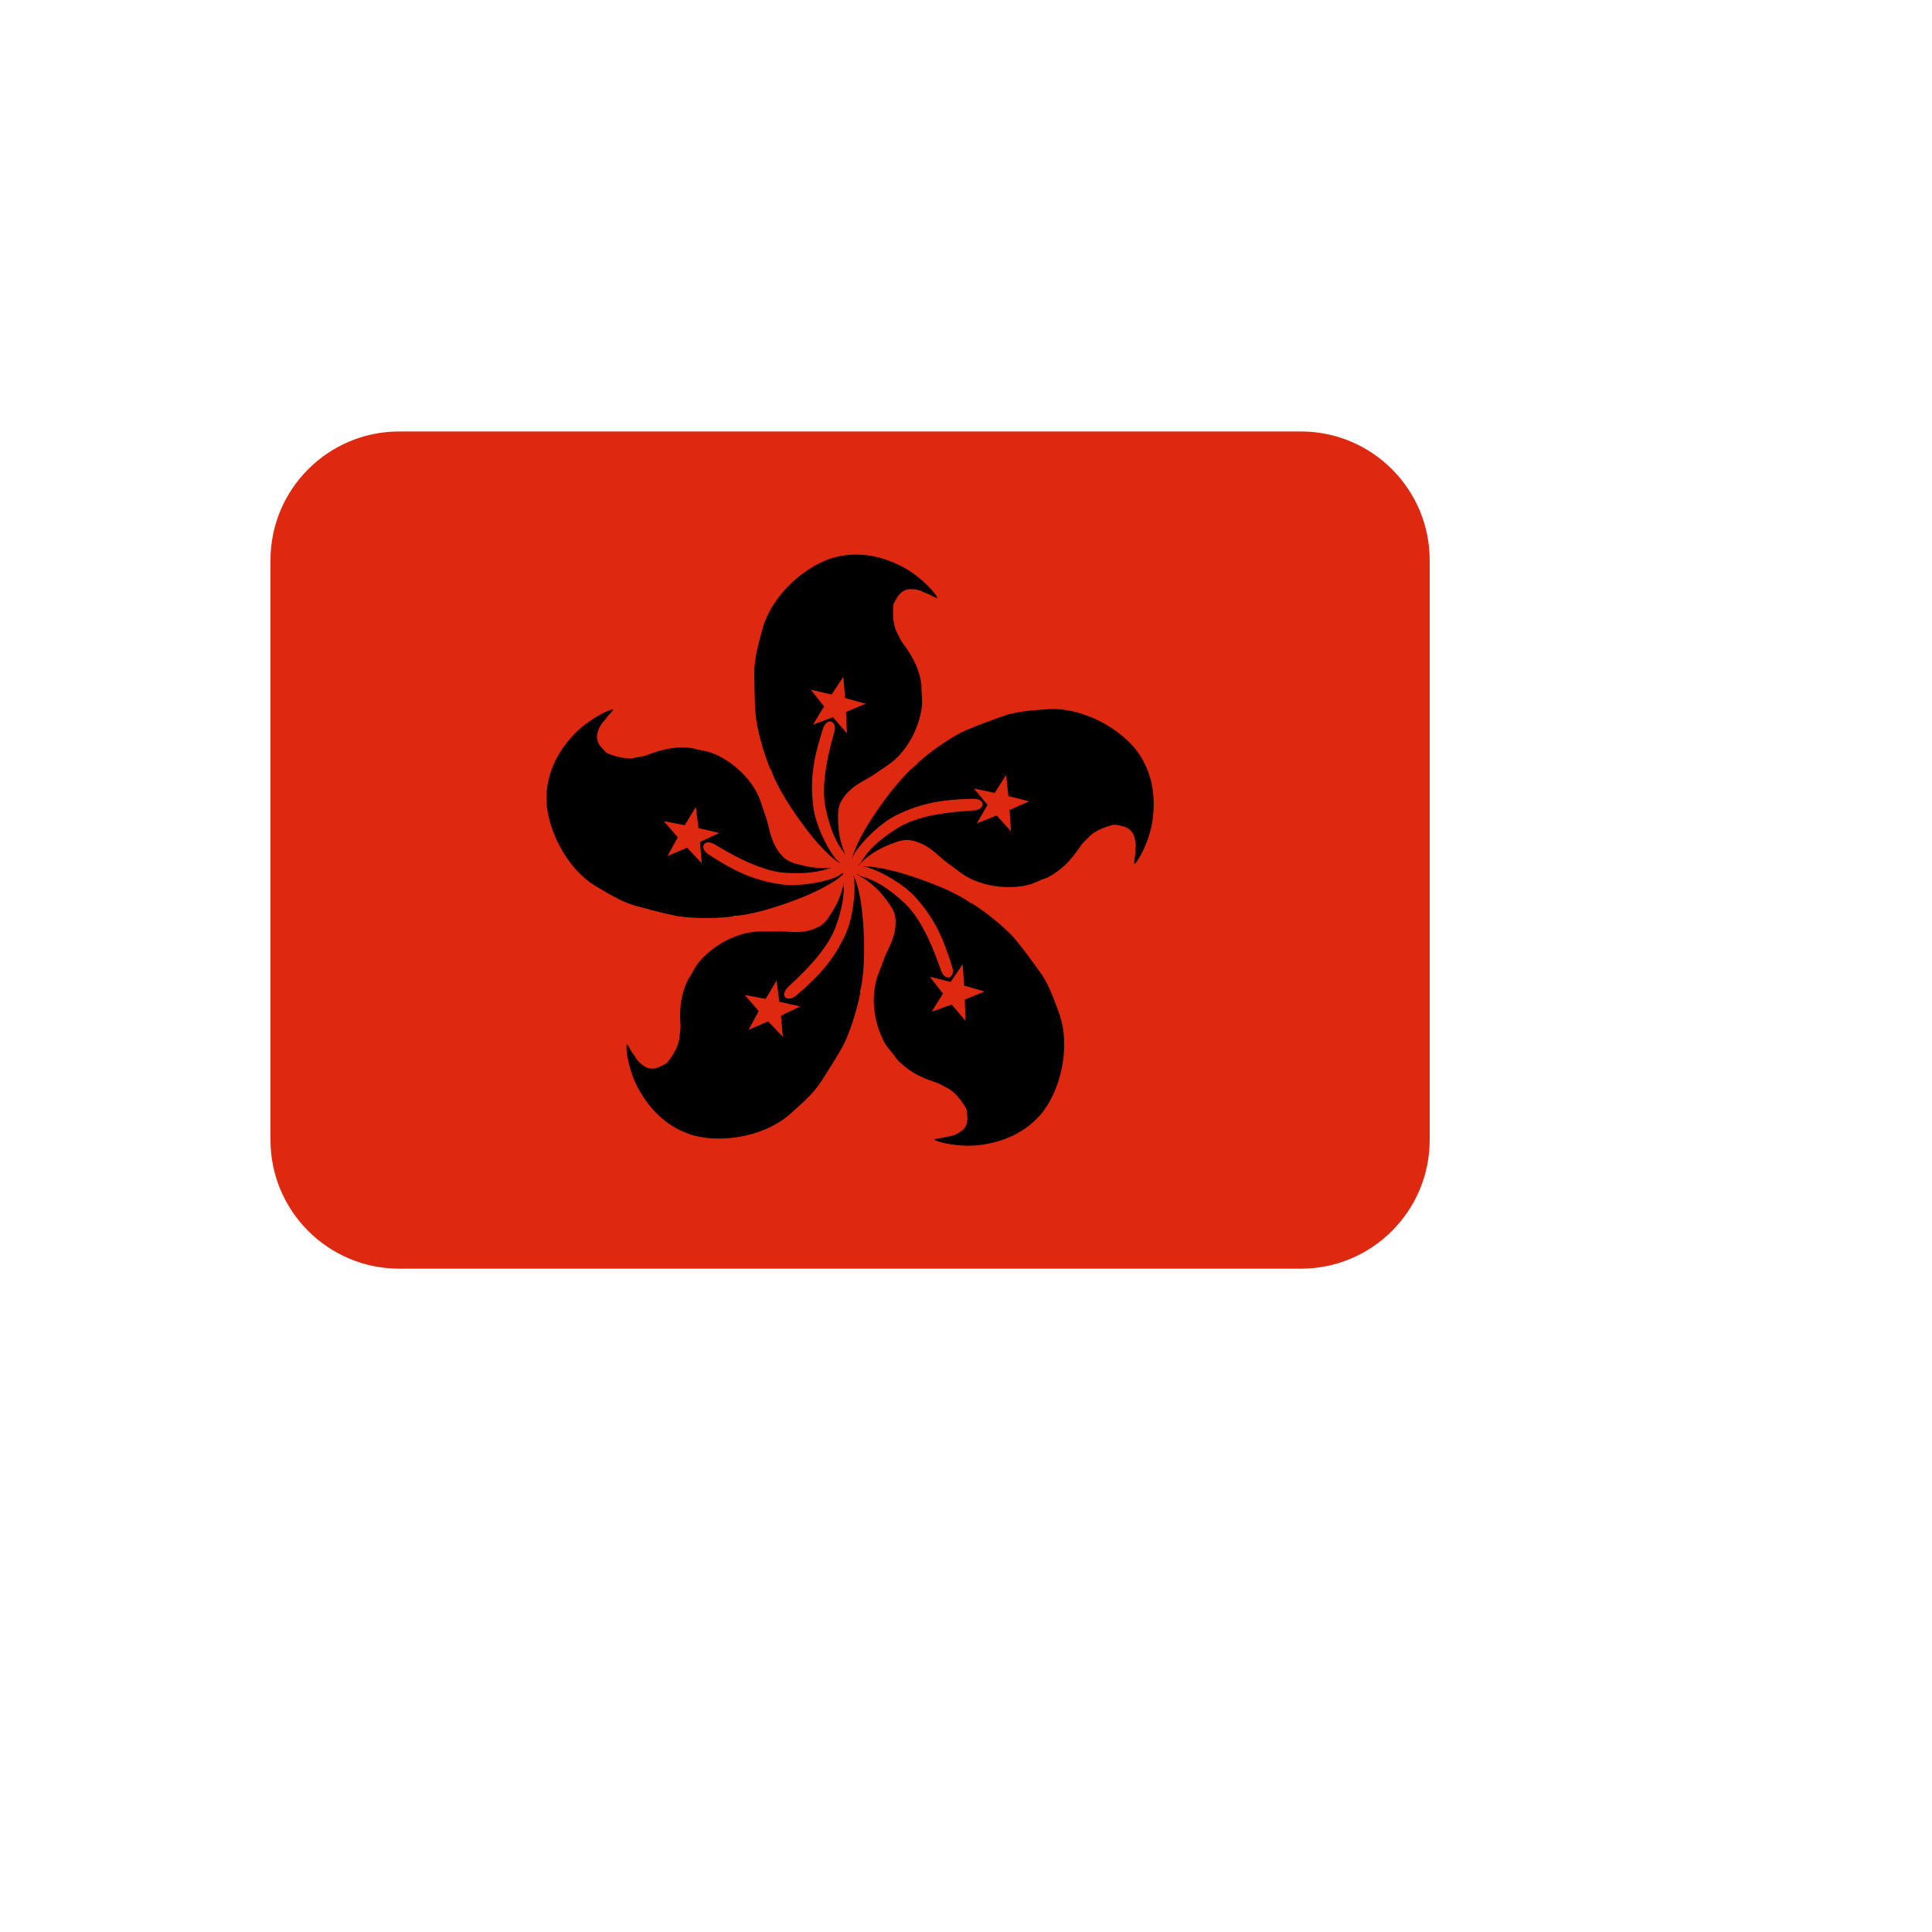
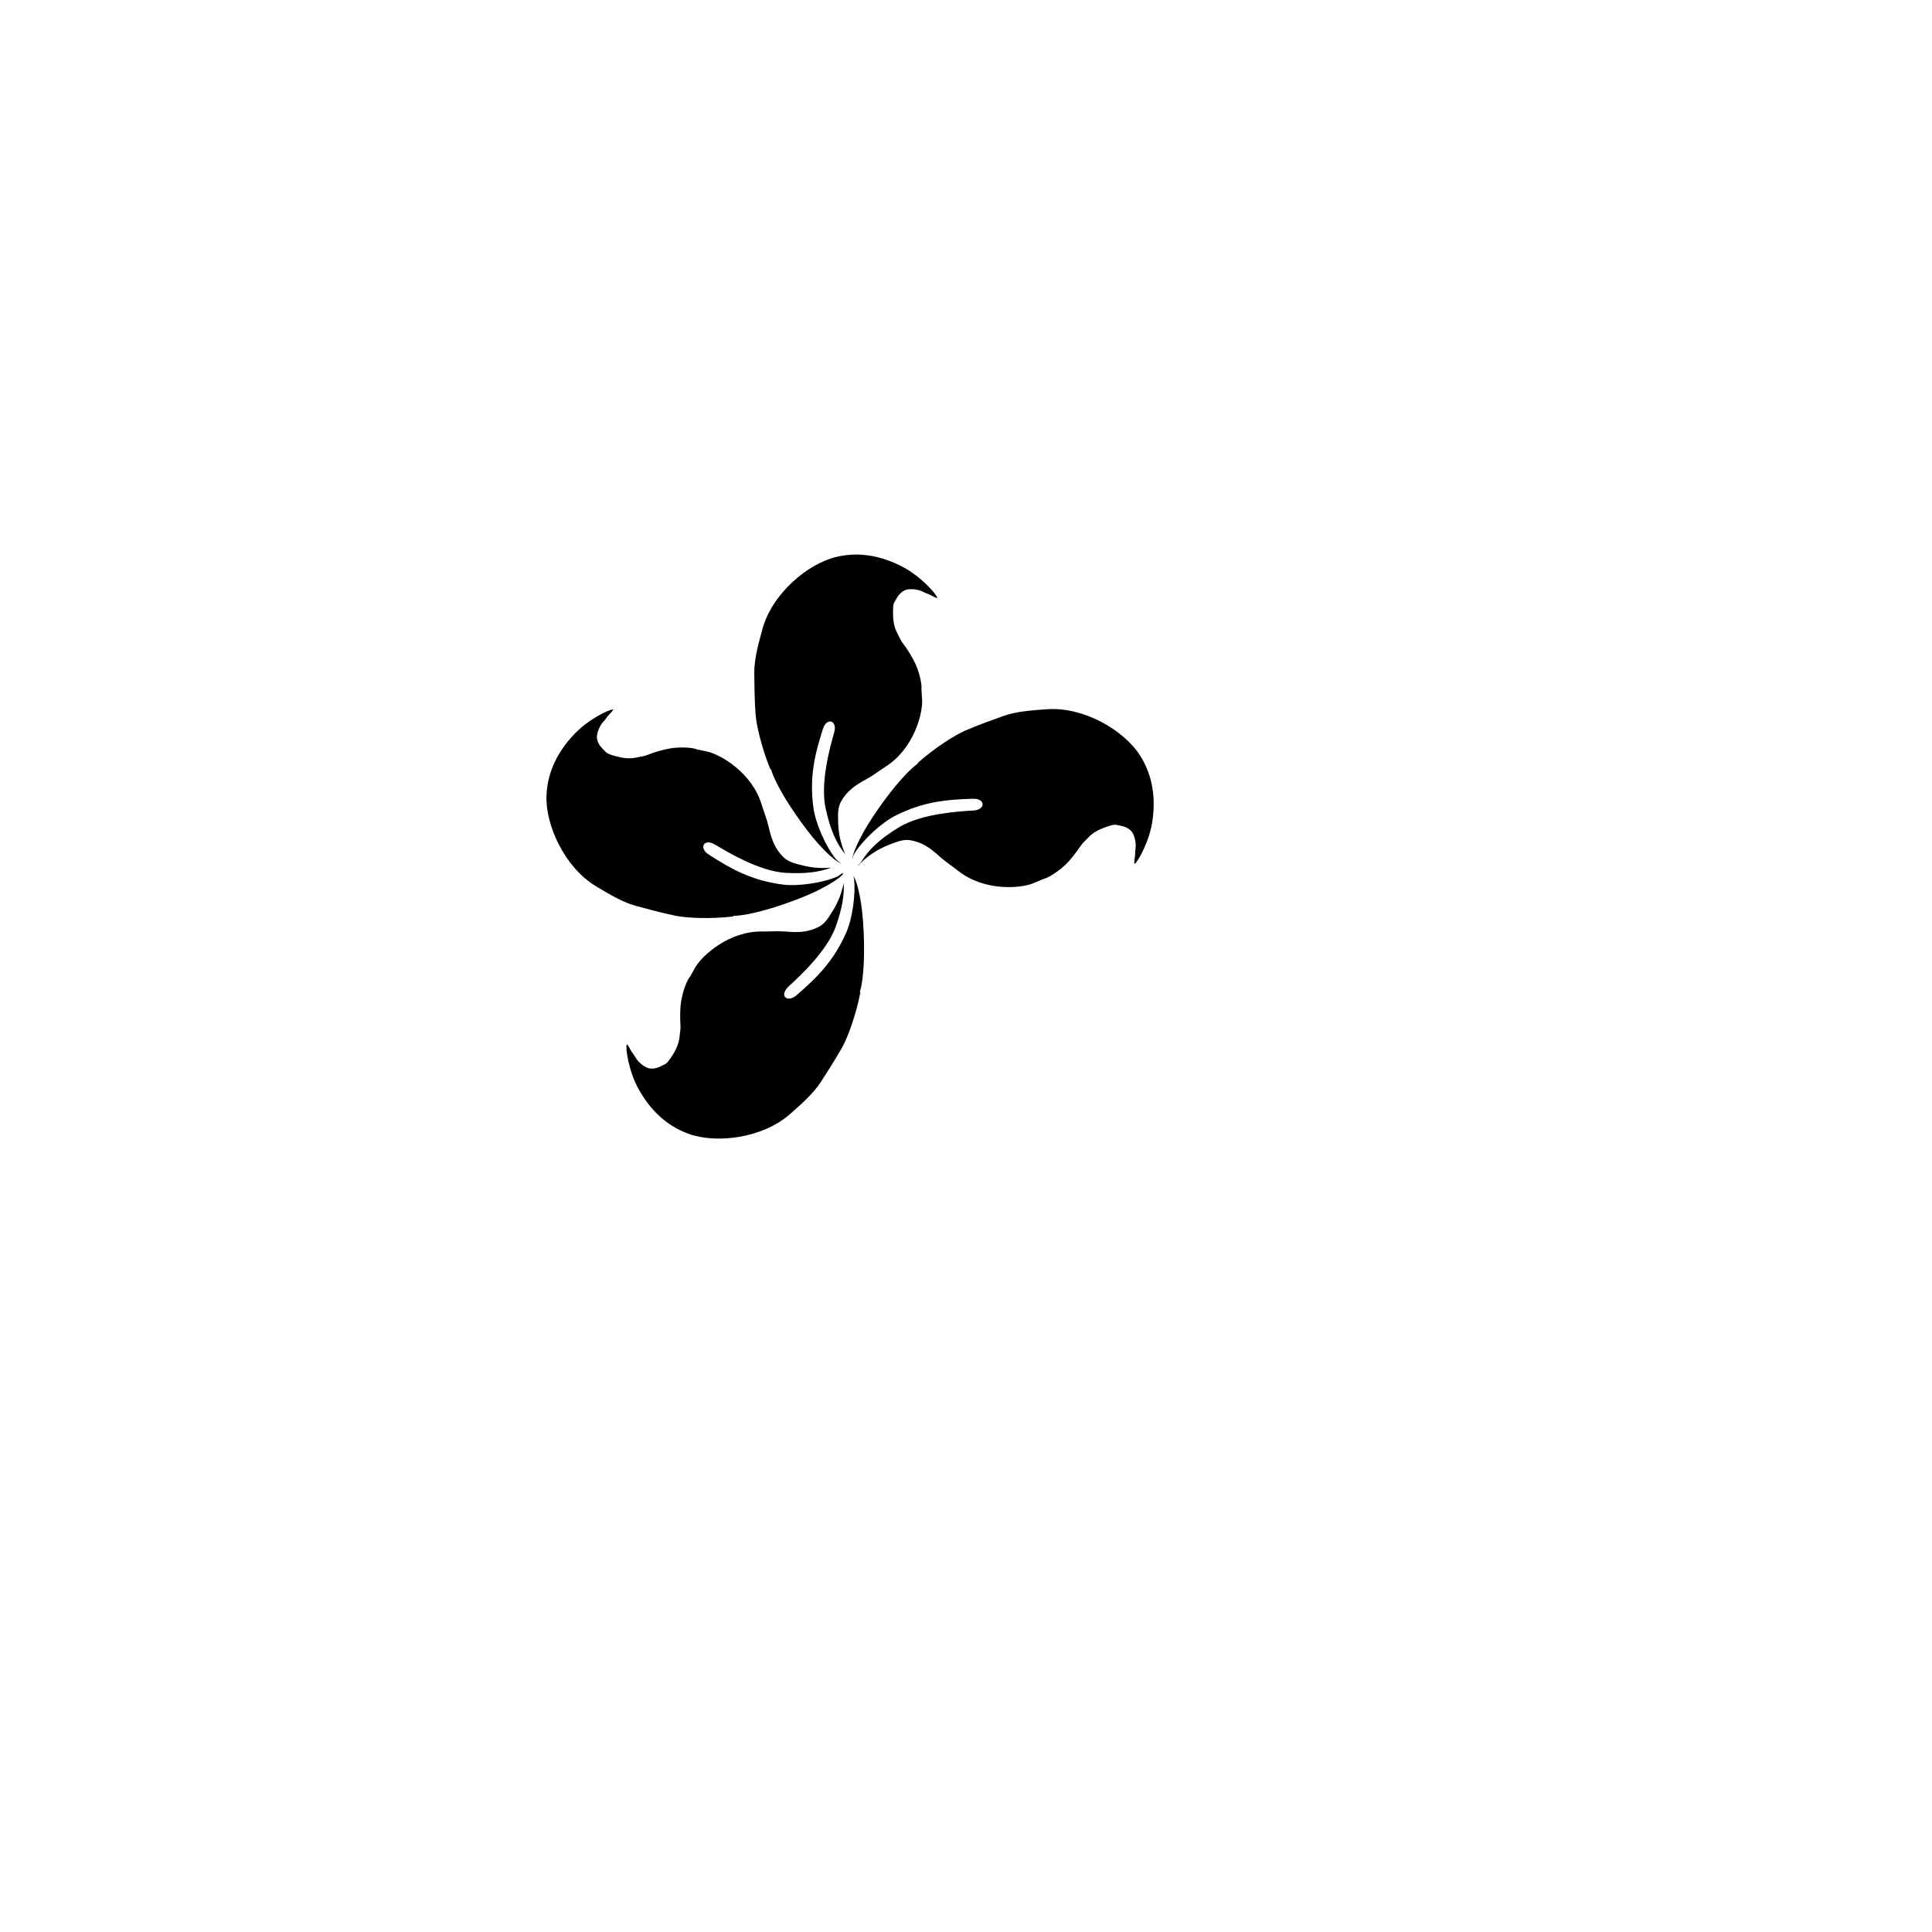
<svg xmlns="http://www.w3.org/2000/svg" version="1.1" width="100%" height="100%" id="svgWorkerArea" viewBox="-25 -25 625 625" style="background: white;">
  <defs id="defsdoc">
    <pattern id="patternBool" x="0" y="0" width="10" height="10" patternUnits="userSpaceOnUse" patternTransform="rotate(35)">
-       <circle cx="5" cy="5" r="4" style="stroke: none;fill: #ff000070;" />
-     </pattern>
+       </pattern>
  </defs>
  <g id="fileImp-256169644" class="cosito">
-     <path id="pathImp-752698387" fill="#DE2910" class="grouped" d="M437.5 343.75C437.5 366.762 418.845 385.417 395.833 385.417 395.833 385.417 104.167 385.417 104.167 385.417 81.155 385.417 62.5 366.762 62.5 343.75 62.5 343.75 62.5 156.25 62.5 156.25 62.5 133.238 81.155 114.583 104.167 114.583 104.167 114.583 395.833 114.583 395.833 114.583 418.845 114.583 437.5 133.238 437.5 156.25 437.5 156.25 437.5 343.75 437.5 343.75 437.5 343.75 437.5 343.75 437.5 343.75" />
    <path id="pathImp-510127630" class="grouped" d="M266.938 158.344C260.646 155.073 253.51 153.333 245.74 155.115 236.302 157.281 224.792 167.073 221.656 178.448 220.177 183.812 218.938 188.552 219.01 192.938 219.062 195.958 219.052 201 219.417 205.979 219.667 209.51 221.427 217.135 224.219 223.865 224.219 223.865 224.396 223.802 224.396 223.802 225.927 228.917 230.99 236.854 235.948 243.365 241.635 250.833 246.083 254.198 246.979 254.188 246.331 253.823 245.758 253.339 245.292 252.76 242.042 248.688 238.792 241.26 238.125 236.229 236.833 226.406 238.5 219.302 241.219 210.771 241.896 208.635 243.302 208.021 244.229 208.573 244.302 208.615 244.344 208.708 244.417 208.771 244.99 209.302 245.344 210.271 244.833 212.042 243.531 216.604 240.344 228.083 242.042 236.229 243.604 243.74 245.833 248.219 248.469 251.385 247.007 248.125 246.218 244.603 246.146 241.031 246.104 238.698 245.906 236.385 247.073 234.292 249.031 230.781 251.885 228.896 255.188 227.115 257.469 225.885 259.615 224.208 261.583 222.948 270.542 217.24 273.552 205.948 273.302 201.385 273.302 201.385 273.083 197.979 273.083 197.979 273.271 196.74 272.708 193.333 271.219 189.917 270.044 187.432 268.605 185.082 266.927 182.906 266.208 181.917 265.802 180.781 265.406 180.083 263.875 177.427 263.875 174.417 263.896 172.51 263.906 170.26 264.198 170 264.844 168.927 265.354 168.073 265.906 166.917 267.635 165.99 268.906 165.323 271.771 165.521 273.458 166.385 274.896 167.104 275.167 167.042 275.906 167.448 276.573 167.812 278.312 168.729 278.208 168.365 277.802 166.99 272.76 161.365 266.938 158.344 266.938 158.344 266.938 158.344 266.938 158.344M228 261.125C218.198 259.781 211.771 256.302 204.25 251.427 202.385 250.219 202.146 248.708 202.896 247.958 202.896 247.958 202.958 247.927 202.958 247.927 203.573 247.385 204.688 247.24 206.417 248.281 210.49 250.74 220.719 256.833 229.021 257.354 235.781 257.771 240.344 257.031 243.917 255.677 240.808 255.969 237.674 255.729 234.646 254.969 232.385 254.375 230.104 253.938 228.396 252.26 225.552 249.438 224.5 246.177 223.667 242.51 223.094 239.979 222.062 237.469 221.375 235.229 218.302 225.062 208.24 219.115 203.771 218.125 203.771 218.125 200.438 217.427 200.438 217.427 199.292 216.906 195.854 216.552 192.167 217.042 189.457 217.502 186.806 218.257 184.26 219.292 183.104 219.729 181.917 219.802 181.135 220 178.156 220.76 175.26 219.948 173.438 219.417 171.271 218.792 171.094 218.438 170.24 217.521 169.552 216.802 168.583 215.979 168.156 214.052 167.854 212.656 168.823 209.948 170.104 208.552 171.188 207.385 171.198 207.094 171.781 206.479 172.312 205.927 173.667 204.51 173.281 204.521 171.865 204.521 165.094 207.854 160.625 212.646 155.771 217.833 152.167 224.229 151.792 232.188 151.344 241.865 157.667 255.594 167.771 261.688 172.521 264.542 176.76 267.031 181.01 268.135 183.938 268.896 188.781 270.271 193.677 271.271 197.146 271.969 204.958 272.354 212.188 271.479 212.188 271.479 212.188 271.281 212.188 271.281 217.531 271.188 226.531 268.448 234.125 265.448 243.719 261.635 248.406 257.781 247.698 257.427 247.698 257.427 247.573 257.531 247.573 257.531 247.479 257.635 247.302 257.667 247.115 257.698 246.708 258 246.438 258.323 245.812 258.594 241.052 260.635 233.021 261.823 228 261.125 228 261.125 228 261.125 228 261.125M254.208 273.323C253.573 264.323 251.833 259.177 251.021 258.333 251.083 258.604 251.208 258.729 251.25 259.042 251.885 264.208 250.76 272.24 248.677 276.875 244.625 285.906 239.479 291.083 232.688 296.948 231.562 297.906 230.458 298.188 229.688 297.979 229.196 297.875 228.812 297.492 228.708 297 228.552 296.25 228.958 295.167 230.271 293.969 233.771 290.75 242.51 282.667 245.344 274.823 247.531 268.75 248.146 264.312 247.948 260.604 247.321 263.824 246.109 266.903 244.375 269.688 243.135 271.656 242.031 273.698 239.906 274.812 236.354 276.677 232.927 276.688 229.188 276.354 226.615 276.146 223.896 276.375 221.552 276.333 210.927 276.188 202.219 283.979 199.927 287.938 199.927 287.938 198.25 290.906 198.25 290.906 197.406 291.833 196.031 295 195.396 298.667 194.906 301.427 195.01 304.5 195.135 306.885 195.198 308.115 194.906 309.271 194.865 310.083 194.677 313.146 193.031 315.667 191.969 317.25 190.719 319.115 190.333 319.177 189.208 319.719 188.323 320.146 187.229 320.823 185.26 320.656 183.844 320.521 181.552 318.781 180.615 317.135 179.823 315.75 179.552 315.656 179.146 314.906 178.781 314.24 177.844 312.51 177.729 312.885 177.302 314.24 178.427 321.708 181.635 327.406 185.115 333.615 190.125 338.969 197.604 341.74 206.677 345.094 221.677 343.229 230.542 335.427 234.719 331.76 238.365 328.458 240.708 324.76 242.323 322.208 245.094 318.01 247.531 313.646 249.25 310.562 251.958 303.208 253.323 296.062 253.323 296.062 253.146 296.01 253.146 296.01 254.656 290.896 254.781 281.49 254.208 273.323 254.208 273.323 254.208 273.323 254.208 273.323" />
-     <path id="pathImp-598991089" class="grouped" d="M317.625 302.792C315.74 297.552 314.021 292.969 311.417 289.427 309.635 286.99 306.74 282.875 303.562 279 301.323 276.271 295.49 271.062 289.323 267.167 289.323 267.167 289.229 267.312 289.229 267.312 285.01 264.031 276.302 260.469 268.5 258.01 260.344 255.448 254.844 255.042 253.365 255.385 254.128 255.305 254.901 255.379 255.635 255.604 260.635 257.073 267.552 261.323 270.979 265.062 277.656 272.385 280.333 279.167 283.01 287.729 283.688 289.885 282.865 291.208 281.76 291.24 281.729 291.24 281.729 291.292 281.698 291.292 281.646 291.292 281.635 291.229 281.604 291.208 280.823 291.135 279.948 290.542 279.333 288.75 277.781 284.26 273.833 273.031 267.781 267.302 262.208 262.042 257.812 259.646 253.833 258.542 253.094 258.344 252.708 258.021 252.312 257.719 252.26 257.76 252.208 257.75 252.156 257.812 252.156 257.812 253.646 258.698 253.646 258.698 255.719 259.812 259.042 262.438 261.521 265.812 262.885 267.708 264.385 269.479 264.646 271.865 265.073 275.844 263.833 279.031 262.177 282.417 261.031 284.74 260.24 287.344 259.354 289.51 255.323 299.333 259.375 310.292 262.219 313.875 262.219 313.875 264.365 316.531 264.365 316.531 264.927 317.656 267.365 320.104 270.542 322.031 272.927 323.5 275.833 324.521 278.115 325.302 279.271 325.688 280.24 326.375 280.979 326.719 283.76 328 285.5 330.469 286.583 332.042 287.865 333.885 287.781 334.271 287.875 335.521 287.948 336.5 288.167 337.76 287.292 339.521 286.646 340.792 284.188 342.292 282.323 342.573 280.74 342.792 280.552 343.01 279.708 343.115 278.958 343.208 276.99 343.448 277.312 343.698 278.406 344.594 285.771 346.281 292.25 345.385 299.302 344.427 306.125 341.719 311.438 335.792 317.875 328.531 321.615 313.885 317.625 302.792 317.625 302.792 317.625 302.792 317.625 302.792" />
    <path id="pathImp-344890268" class="grouped" d="M343.854 219.469C338.688 211.281 325.656 203.646 313.875 204.427 308.354 204.802 303.448 205.198 299.344 206.708 296.5 207.75 291.74 209.396 287.156 211.385 283.906 212.792 277.302 216.979 271.865 221.823 271.865 221.823 271.979 221.958 271.979 221.958 267.646 225.104 261.812 232.5 257.312 239.323 252.573 246.5 250.75 251.521 250.698 253 250.844 252.406 250.979 251.802 251.458 251.031 254.229 246.615 260.188 241.115 264.729 238.833 273.583 234.406 280.833 233.646 289.792 233.396 292.052 233.333 293.094 234.469 292.844 235.531 292.789 235.706 292.7 235.869 292.583 236.01 292.156 236.604 291.375 237.125 289.76 237.208 285.031 237.479 273.146 238.24 266 242.51 259.417 246.458 255.917 250.042 253.781 253.562 253.478 254.072 253.06 254.503 252.562 254.823 252.583 254.875 252.562 254.917 252.604 254.979 252.604 254.979 253.875 253.781 253.875 253.781 255.51 252.104 258.958 249.635 262.875 248.177 265.062 247.365 267.188 246.417 269.562 246.823 273.51 247.5 276.24 249.583 279.01 252.115 280.938 253.854 283.219 255.333 285.042 256.771 293.396 263.344 305.052 262.469 309.281 260.729 309.281 260.729 312.427 259.385 312.427 259.385 313.646 259.167 316.667 257.49 319.417 254.969 321.469 253.073 323.26 250.583 324.615 248.604 325.312 247.583 326.24 246.854 326.781 246.24 328.781 243.917 331.625 242.927 333.427 242.312 335.552 241.594 335.896 241.781 337.125 242.042 338.094 242.24 339.365 242.365 340.812 243.698 341.865 244.667 342.625 247.448 342.354 249.323 342.135 250.906 342.312 251.146 342.167 251.979 342.042 252.729 341.76 254.677 342.073 254.448 343.229 253.635 346.885 247.021 347.812 240.542 348.812 233.51 348.104 226.208 343.854 219.469 343.854 219.469 343.854 219.469 343.854 219.469" />
-     <path id="pathImp-626629159" fill="#DE2910" class="grouped" d="M247.812 193.938C247.812 193.938 244 199.688 244 199.688 244 199.688 237.469 198.156 237.469 198.156 237.469 198.156 237.292 198.115 237.292 198.115 237.292 198.115 241.573 203.521 241.573 203.521 241.573 203.521 238.094 209.25 238.094 209.25 238.094 209.25 238 209.417 238 209.417 238 209.417 244.469 207.01 244.469 207.01 244.469 207.01 248.979 212.24 248.979 212.24 248.979 212.24 248.677 205.333 248.677 205.333 248.677 205.333 254.865 202.729 254.865 202.729 254.865 202.729 255.042 202.656 255.042 202.656 255.042 202.656 248.385 200.812 248.385 200.812 248.385 200.812 247.812 193.938 247.812 193.938M200.115 236.229C200.115 236.229 200.094 236.042 200.094 236.042 200.094 236.042 196.531 241.948 196.531 241.948 196.531 241.948 189.74 240.646 189.74 240.646 189.74 240.646 194.25 245.875 194.25 245.875 194.25 245.875 191.021 251.75 191.021 251.75 191.021 251.75 190.927 251.917 190.927 251.917 190.927 251.917 197.292 249.24 197.292 249.24 197.292 249.24 201.875 254.125 201.875 254.125 201.875 254.125 202.01 254.271 202.01 254.271 202.01 254.271 201.427 247.396 201.427 247.396 201.427 247.396 207.5 244.542 207.5 244.542 207.5 244.542 207.677 244.458 207.677 244.458 207.677 244.458 200.958 242.885 200.958 242.885 200.958 242.885 200.115 236.229 200.115 236.229M307.906 234.229C307.906 234.229 301.208 232.531 301.208 232.531 301.208 232.531 300.479 225.667 300.479 225.667 300.479 225.667 296.802 231.5 296.802 231.5 296.802 231.5 290.229 230.115 290.229 230.115 290.229 230.115 290.052 230.073 290.052 230.073 290.052 230.073 294.458 235.385 294.458 235.385 294.458 235.385 291.094 241.198 291.094 241.198 291.094 241.198 291.01 241.365 291.01 241.365 291.01 241.365 297.417 238.802 297.417 238.802 297.417 238.802 301.906 243.792 301.906 243.792 301.906 243.792 302.042 243.927 302.042 243.927 302.042 243.927 301.604 237.042 301.604 237.042 301.604 237.042 307.729 234.312 307.729 234.312 307.729 234.312 307.906 234.229 307.906 234.229M226.24 292.396C226.24 292.396 226.219 292.219 226.219 292.219 226.219 292.219 222.677 298.135 222.677 298.135 222.677 298.135 216.094 296.917 216.094 296.917 216.094 296.917 215.906 296.875 215.906 296.875 215.906 296.875 220.438 302.073 220.438 302.073 220.438 302.073 217.25 307.979 217.25 307.979 217.25 307.979 217.156 308.146 217.156 308.146 217.156 308.146 223.5 305.427 223.5 305.427 223.5 305.427 228.115 310.292 228.115 310.292 228.115 310.292 228.25 310.438 228.25 310.438 228.25 310.438 227.625 303.573 227.625 303.573 227.625 303.573 233.688 300.667 233.688 300.667 233.688 300.667 233.854 300.583 233.854 300.583 233.854 300.583 227.125 299.062 227.125 299.062 227.125 299.062 226.24 292.396 226.24 292.396M286.417 287.115C286.417 287.115 286.406 286.927 286.406 286.927 286.406 286.927 282.521 292.646 282.521 292.646 282.521 292.646 276.01 291.021 276.01 291.021 276.01 291.021 275.823 290.979 275.823 290.979 275.823 290.979 280.042 296.438 280.042 296.438 280.042 296.438 276.49 302.135 276.49 302.135 276.49 302.135 276.396 302.292 276.396 302.292 276.396 302.292 282.885 299.958 282.885 299.958 282.885 299.958 287.188 305.094 287.188 305.094 287.188 305.094 287.312 305.25 287.312 305.25 287.312 305.25 287.125 298.354 287.125 298.354 287.125 298.354 293.333 295.823 293.333 295.823 293.333 295.823 293.521 295.76 293.521 295.76 293.521 295.76 286.896 293.823 286.896 293.823 286.896 293.823 286.417 287.115 286.417 287.115" />
  </g>
</svg>